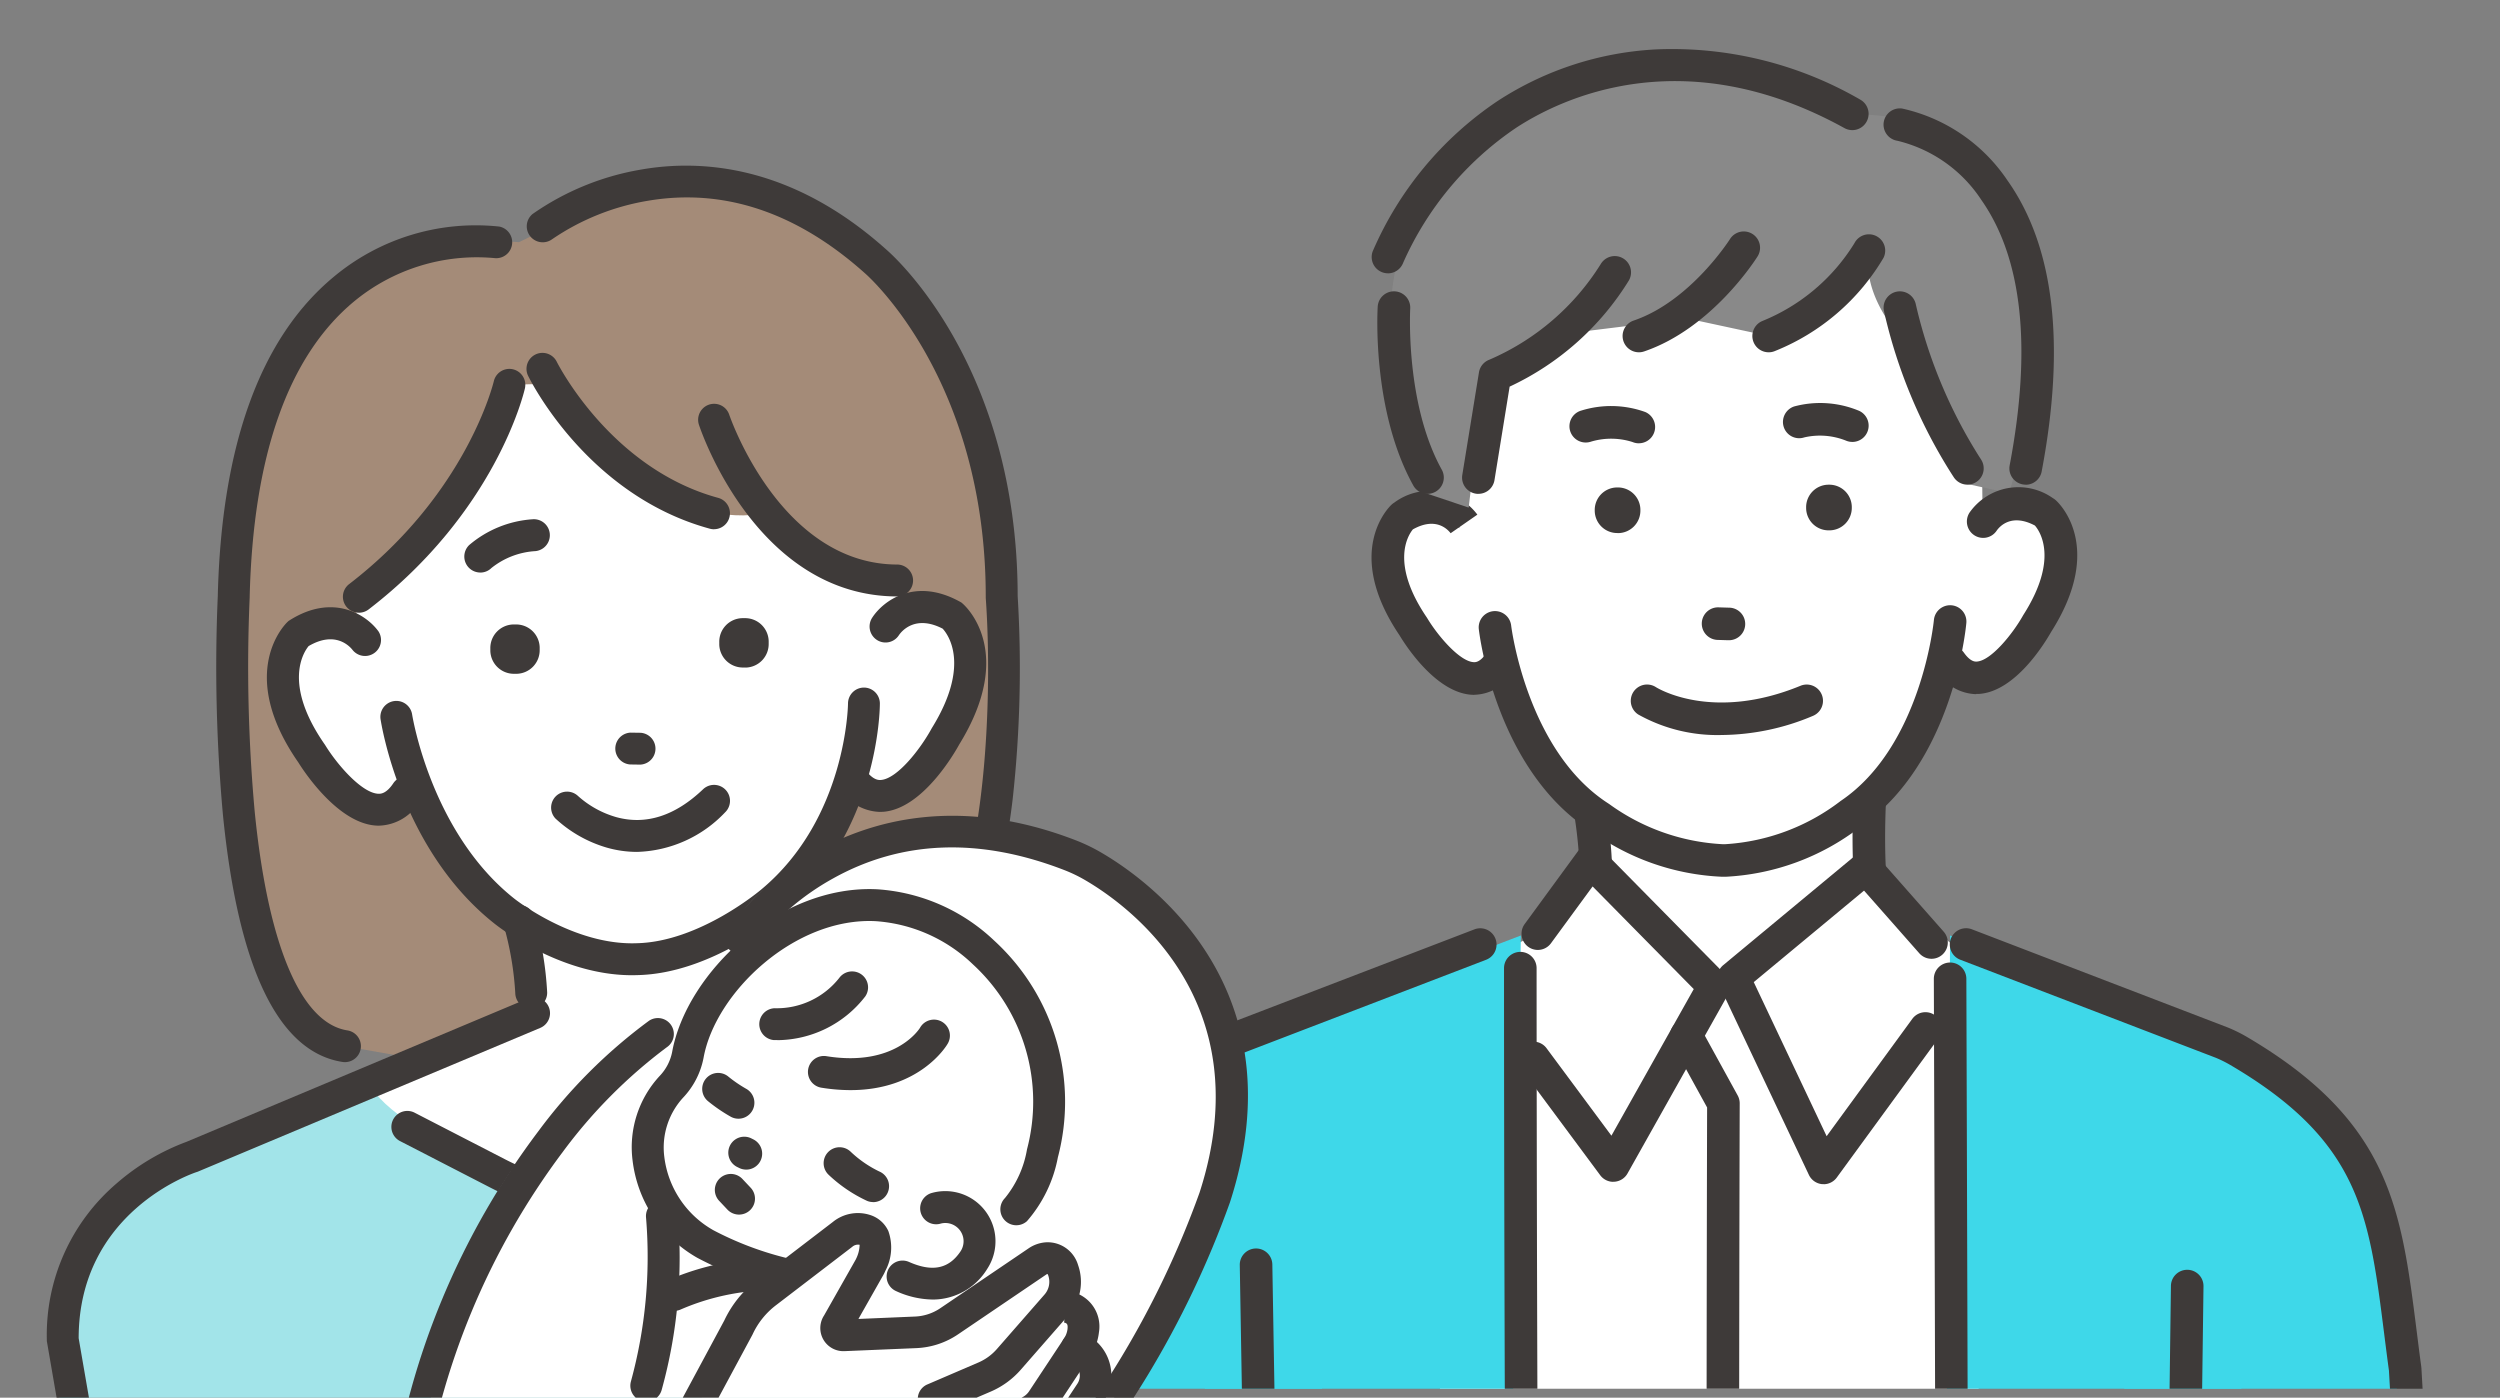
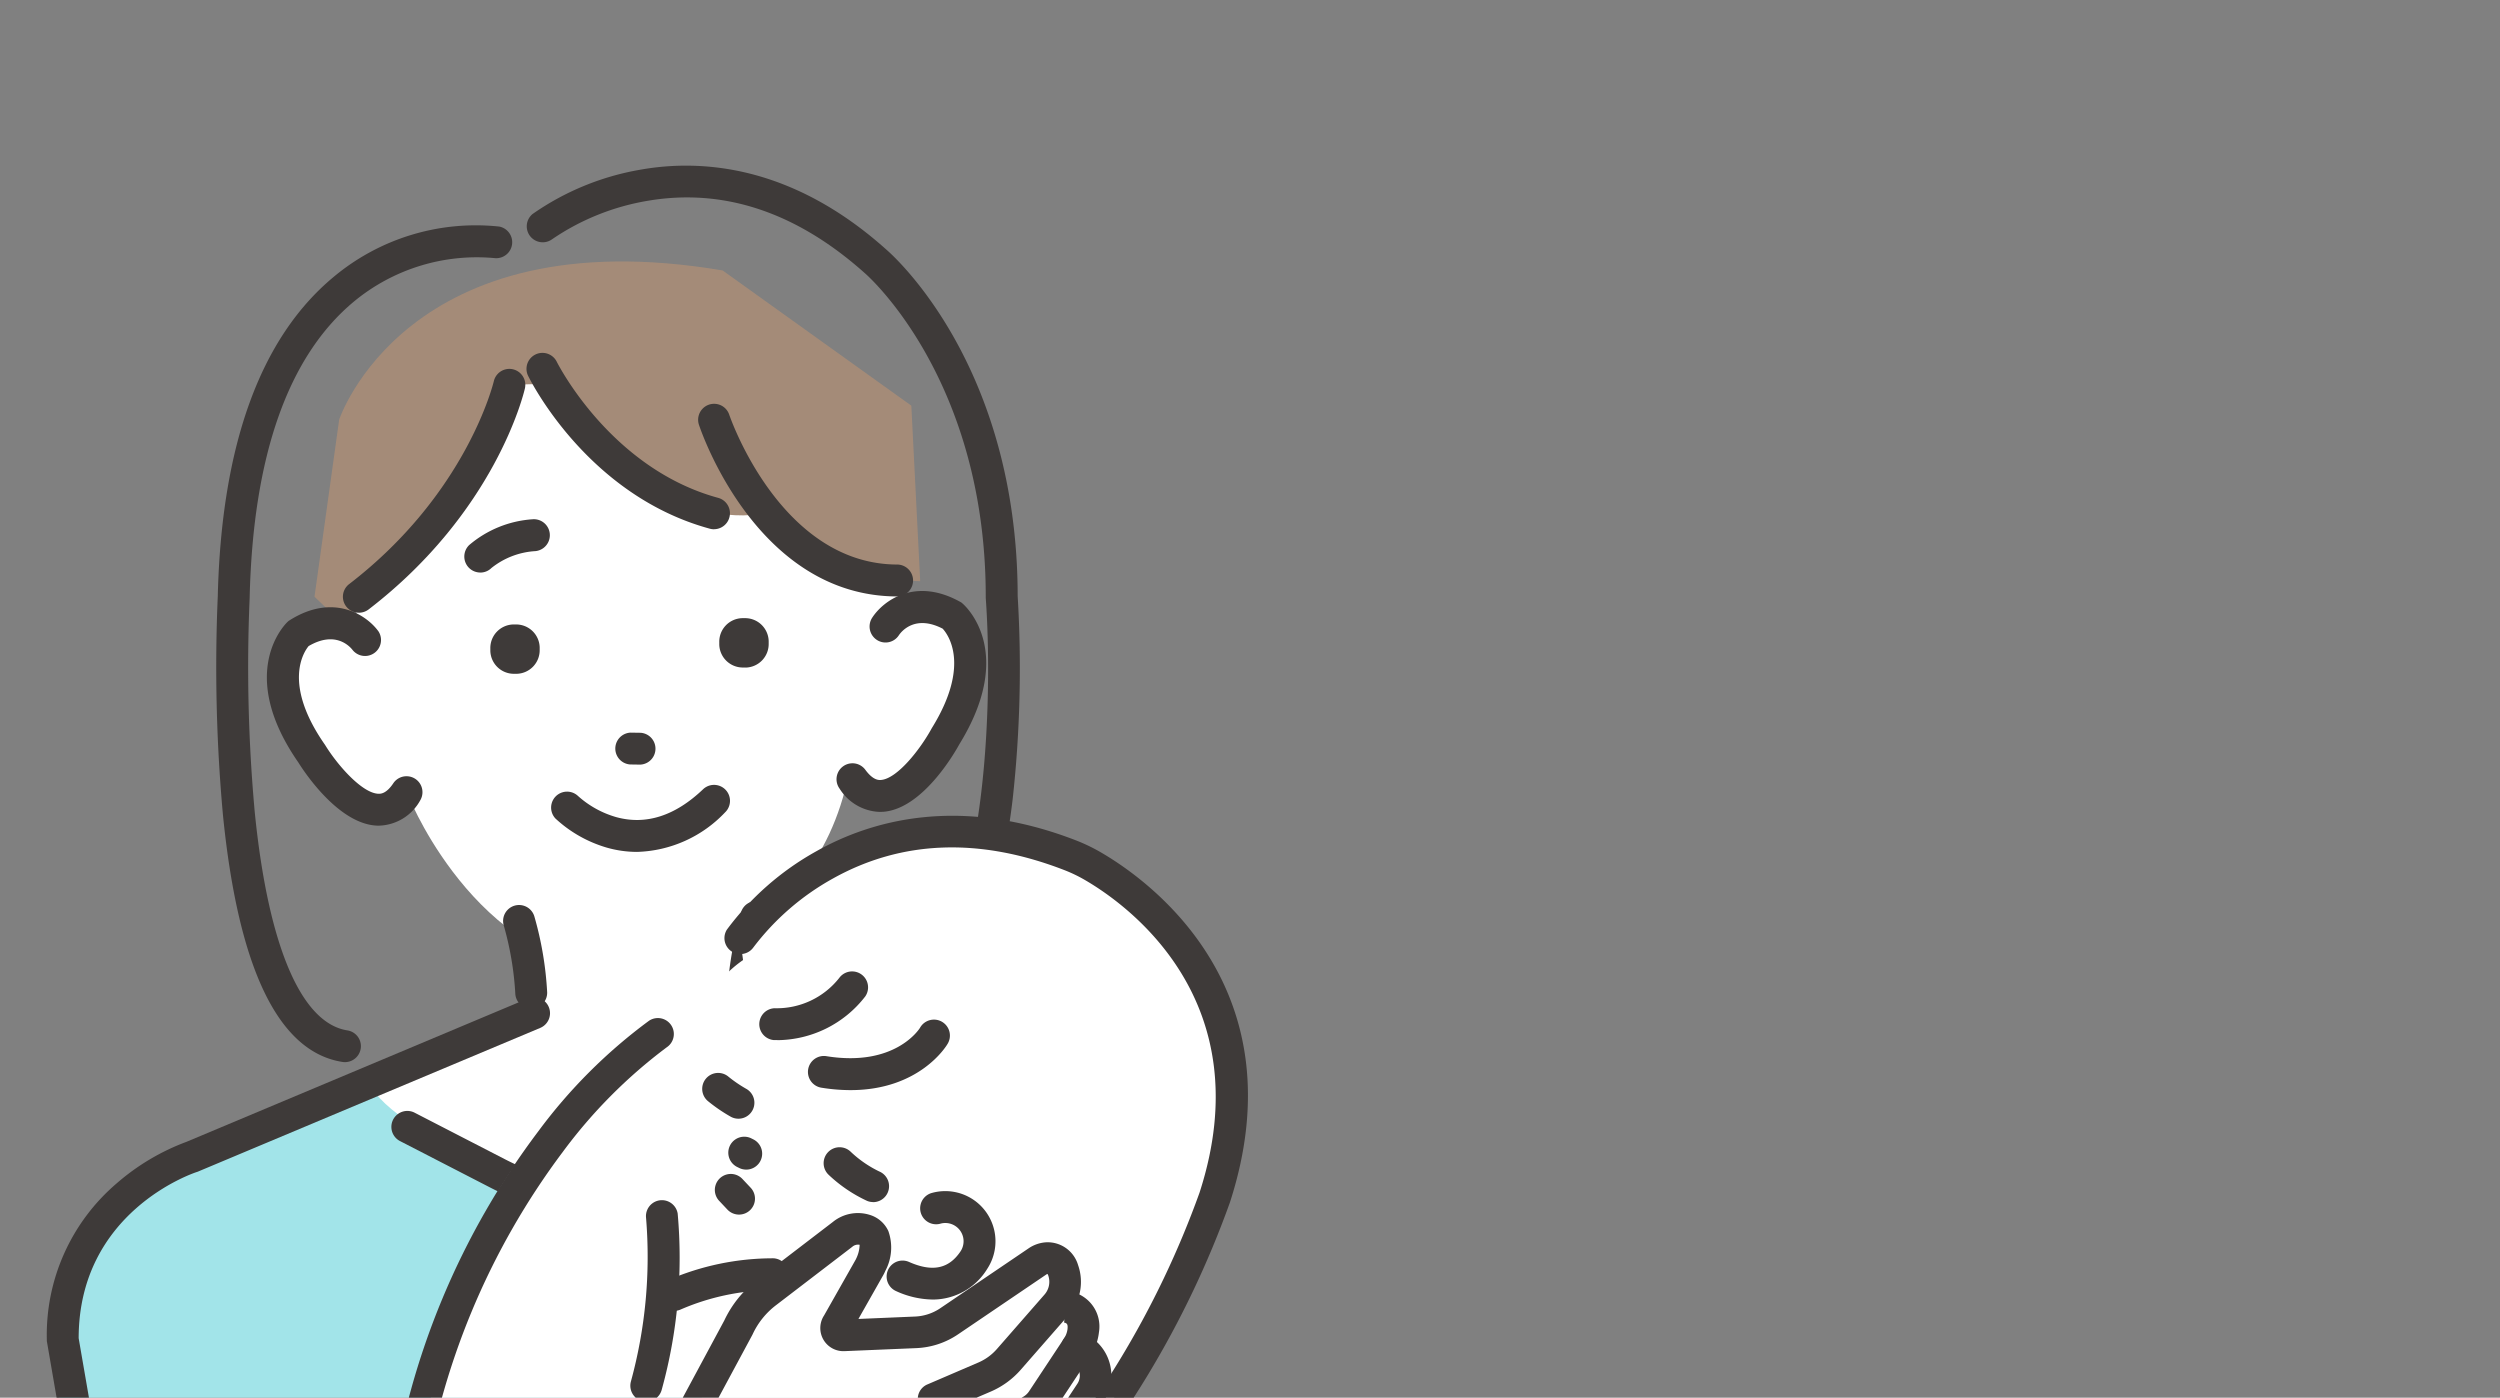
<svg xmlns="http://www.w3.org/2000/svg" width="164.913" height="92.197" viewBox="0 0 164.913 92.197">
  <rect x="0" y="0" width="164.913" height="92.197" fill="#808080" stroke="none" />
  <defs>
    <clipPath id="a">
-       <rect width="100.748" height="91.606" fill="none" />
-     </clipPath>
+       </clipPath>
    <clipPath id="b">
      <rect width="85.832" height="83.157" fill="none" />
    </clipPath>
  </defs>
  <g transform="translate(64.165)">
    <g clip-path="url(#a)">
      <path d="M163.624,106.135l6.195-2.974,3.828-4.346,7.792,7.818,10.012-7.818,6.705,5.96,2.937,112.419s-29.134,2.457-38.55.677Z" transform="translate(-132.541 -41.568)" fill="#fff" />
      <path d="M181.13,81.106v9.831l8.127,8.246,1.3-.582,8.717-7.236V82.221Z" transform="translate(-140.36 -34.118)" fill="#fff" />
      <path d="M201.829,46.962a3.659,3.659,0,0,0-4.72-.825l-.119-12.722-7.8-4.148-8.946.116-1.224.016-8.946.115-7.694,4.348.218,13.3s-2.558-2.458-4.5.059c0,0-2.524,5.519,4.9,10.516,0,0,2.011-.506,2.493-1.382,0,0,3.719,13.486,14.647,12.752,10.941.452,14.47-12.9,14.47-12.9.505.864,2.372,1.1,2.372,1.1,7.96-5.14,4.846-10.331,4.846-10.331" transform="translate(-130.497 -12.312)" fill="#fff" />
      <path d="M184.437,86.824a15.894,15.894,0,0,1-8.686-3.033c-6.238-4.022-7.331-12.917-7.374-13.295a1.074,1.074,0,1,1,2.134-.246c.01.082,1.032,8.3,6.435,11.755.026.017.052.034.076.053a13.962,13.962,0,0,0,7.432,2.617l.181,0a13.879,13.879,0,0,0,7.56-2.812c.023-.019.049-.038.073-.054,5.311-3.595,6.121-11.835,6.129-11.918a1.074,1.074,0,0,1,2.14.192c-.034.378-.9,9.3-7.029,13.481a15.808,15.808,0,0,1-8.845,3.259l-.225,0" transform="translate(-134.992 -28.988)" fill="#3e3a39" />
      <path d="M207.587,48.459a1.072,1.072,0,0,1-.374-.067,4.629,4.629,0,0,0-2.792-.232,1.068,1.068,0,0,1-1.354-.678,1.079,1.079,0,0,1,.682-1.362,6.639,6.639,0,0,1,4.212.258,1.074,1.074,0,0,1-.374,2.082" transform="translate(-149.564 -19.308)" fill="#3e3a39" />
      <path d="M183.28,48.7a1.067,1.067,0,0,1-.418-.085,4.642,4.642,0,0,0-2.8-.006,1.074,1.074,0,1,1-.572-2.071,6.635,6.635,0,0,1,4.219.1,1.075,1.075,0,0,1-.428,2.06" transform="translate(-139.338 -19.457)" fill="#3e3a39" />
      <path d="M207.207,58.2h-.053a1.483,1.483,0,0,1-1.5-1.459v-.053a1.483,1.483,0,0,1,1.459-1.5h.053a1.483,1.483,0,0,1,1.5,1.459V56.7a1.483,1.483,0,0,1-1.459,1.5" transform="translate(-150.677 -23.215)" fill="#3e3a39" />
      <path d="M183.137,58.507h-.053a1.483,1.483,0,0,1-1.5-1.459V57a1.483,1.483,0,0,1,1.459-1.5h.053a1.483,1.483,0,0,1,1.5,1.459v.053a1.483,1.483,0,0,1-1.459,1.5" transform="translate(-140.552 -23.345)" fill="#3e3a39" />
      <path d="M195.549,71.323h-.033l-.7-.021a1.074,1.074,0,0,1,.064-2.148l.7.021a1.074,1.074,0,0,1-.032,2.148" transform="translate(-145.68 -29.09)" fill="#3e3a39" />
      <path d="M180.685,96.565a1.074,1.074,0,0,1-1.073-1.039,29.023,29.023,0,0,0-.322-3.364,1.074,1.074,0,0,1,2.119-.355,30.746,30.746,0,0,1,.35,3.647,1.074,1.074,0,0,1-1.038,1.109h-.036" transform="translate(-139.58 -38.243)" fill="#3e3a39" />
      <path d="M212.056,95.853a1.074,1.074,0,0,1-1.072-1.023c-.111-2.292.013-4.52.017-4.614a1.074,1.074,0,0,1,2.145.122c0,.023-.122,2.212-.016,4.389a1.076,1.076,0,0,1-1.021,1.125h-.053" transform="translate(-152.899 -37.524)" fill="#3e3a39" />
      <path d="M162.948,69.361h-.075c-2.4-.065-4.435-3.221-4.86-3.928-3.745-5.552-.654-8.5-.52-8.621a1.048,1.048,0,0,1,.17-.128,3.922,3.922,0,0,1,5.486.79L161.386,58.7l.009.013c-.209-.28-1-1.109-2.5-.266-.31.377-1.517,2.219.91,5.8.012.017.023.035.034.052.693,1.158,2.155,2.883,3.089,2.908.1,0,.4.011.813-.6a1.074,1.074,0,1,1,1.783,1.2,3.055,3.055,0,0,1-2.58,1.55" transform="translate(-129.859 -23.526)" fill="#3e3a39" />
      <path d="M189.862,19.742s-.952,3.517-6.616,5.638L177.9,24.228l-9.31,1.152-4.019,1.9L163.459,36.7l-3.128-1.051s-5.918-14.687,2.283-21.8c0,0,10.535-11.549,26.151-3.117,0,0,6.067.089,7.592,2.111a28.145,28.145,0,0,1,2.745,22.9l-2.745-.6L191.9,25.38s-2.546-2.678-2.039-5.638" transform="translate(-130.742 -3.216)" fill="#898989" />
      <path d="M200.606,34.461a1.074,1.074,0,0,1-.428-2.06,12.758,12.758,0,0,0,6.084-5.136,1.074,1.074,0,0,1,1.919.965,14.644,14.644,0,0,1-7.15,6.143,1.07,1.07,0,0,1-.426.089" transform="translate(-148.1 -11.222)" fill="#3e3a39" />
      <path d="M185.825,34.326a1.075,1.075,0,0,1-.345-2.092c3.739-1.268,6.331-5.335,6.356-5.375A1.074,1.074,0,0,1,193.657,28c-.121.194-3.013,4.752-7.487,6.27a1.076,1.076,0,0,1-.345.057" transform="translate(-141.883 -11.087)" fill="#3e3a39" />
      <path d="M167.552,44.844a1.1,1.1,0,0,1-.173-.014,1.075,1.075,0,0,1-.889-1.232l1.1-6.77a1.074,1.074,0,0,1,.683-.834,16.21,16.21,0,0,0,7.344-6.3,1.074,1.074,0,0,1,1.86,1.075,18.348,18.348,0,0,1-7.864,7l-1,6.172a1.074,1.074,0,0,1-1.059.9" transform="translate(-134.195 -12.265)" fill="#3e3a39" />
      <path d="M157.252,20.37a1.074,1.074,0,0,1-1-1.458,22.818,22.818,0,0,1,8.262-9.925A21.132,21.132,0,0,1,174.93,5.6,24.773,24.773,0,0,1,188.405,8.91a1.074,1.074,0,1,1-1.038,1.881c-10.627-5.866-18.7-1.959-21.678-.006a21.01,21.01,0,0,0-7.435,8.9,1.076,1.076,0,0,1-1,.688" transform="translate(-129.863 -2.341)" fill="#3e3a39" />
      <path d="M160.139,46.535a1.073,1.073,0,0,1-.94-.554c-2.734-4.932-2.364-11.52-2.347-11.8a1.074,1.074,0,0,1,2.144.131c0,.062-.344,6.249,2.082,10.626a1.075,1.075,0,0,1-.939,1.595" transform="translate(-130.136 -13.956)" fill="#3e3a39" />
      <path d="M220,45.926a1.072,1.072,0,0,1-.9-.489q-.086-.132-.172-.266a33.9,33.9,0,0,1-4.438-10.718,1.074,1.074,0,0,1,2.109-.408,32.315,32.315,0,0,0,4.138,9.967c.054.085.108.169.163.254a1.074,1.074,0,0,1-.9,1.66" transform="translate(-154.384 -13.956)" fill="#3e3a39" />
      <path d="M223.845,37.161a1.089,1.089,0,0,1-.2-.019,1.074,1.074,0,0,1-.855-1.255c1.47-7.747.844-13.636-1.863-17.5a9.2,9.2,0,0,0-5.547-3.912,1.074,1.074,0,0,1,.329-2.123,11.321,11.321,0,0,1,6.936,4.741c3.086,4.359,3.845,10.817,2.256,19.2a1.075,1.075,0,0,1-1.054.874" transform="translate(-154.387 -5.19)" fill="#3e3a39" />
      <path d="M221.7,106.519l-.475,67.786.651,55.316,18.1-.4-.314-46.149V163.9l2.23-49.045Z" transform="translate(-157.227 -44.809)" fill="#3ed8e9" />
      <path d="M221.376,148.107a1.074,1.074,0,0,1-1.074-1.071c-.056-20.368-.109-36.362-.109-36.362a1.074,1.074,0,0,1,1.071-1.078h0a1.074,1.074,0,0,1,1.074,1.071s.053,15.994.109,36.363a1.074,1.074,0,0,1-1.071,1.077Z" transform="translate(-156.792 -46.103)" fill="#3e3a39" />
      <path d="M240.032,113.681S252.377,118.036,255.59,126l2.9,21.24,1.727,36.955-2.653,45.118s-12.091,3.416-21.471-2l6.822-46.913L237.72,119Z" transform="translate(-163.48 -47.822)" fill="#3ed8e9" />
      <path d="M252.6,145.589a1.075,1.075,0,0,1-1.072-1.013l-.553-9.7c-.114-.84-.216-1.651-.315-2.434-1-7.929-1.6-12.714-10.168-17.74a7.882,7.882,0,0,0-.942-.466l-16.853-6.467a1.074,1.074,0,1,1,.769-2.006l16.869,6.472.028.011a10.005,10.005,0,0,1,1.217.6c9.476,5.56,10.2,11.334,11.212,19.323.1.79.2,1.608.317,2.456,0,.028.006.056.008.083l.556,9.742a1.074,1.074,0,0,1-1.012,1.134l-.062,0" transform="translate(-157.553 -44.461)" fill="#3e3a39" />
      <path d="M247.9,162.824h-.014a1.075,1.075,0,0,1-1.06-1.089l.212-16.093a1.074,1.074,0,0,1,1.074-1.06h.014a1.073,1.073,0,0,1,1.06,1.088l-.211,16.093a1.074,1.074,0,0,1-1.074,1.06" transform="translate(-167.997 -60.82)" fill="#3e3a39" />
      <path d="M191.7,81.273a10.693,10.693,0,0,1-5.519-1.353,1.074,1.074,0,0,1,1.163-1.806c.16.1,3.762,2.288,9.541-.089a1.074,1.074,0,0,1,.817,1.987,15.716,15.716,0,0,1-6,1.261" transform="translate(-142.279 -32.788)" fill="#3e3a39" />
      <path d="M157.322,106.519l-1.155,67.786-.651,55.316-18.1-.4.314-46.149V163.9l-2.23-49.045Z" transform="translate(-121.163 -44.809)" fill="#3ed8e9" />
      <path d="M134.856,113.681S122.512,118.036,119.3,126l-2.9,21.24L114.674,184.2l2.653,45.118s12.091,3.416,21.471-2L131.975,180.4l5.194-61.4Z" transform="translate(-112.404 -47.822)" fill="#3ed8e9" />
-       <path d="M116.876,144.957l-.062,0a1.074,1.074,0,0,1-1.012-1.134l.52-9.109c0-.028,0-.056.008-.083.115-.848.218-1.666.318-2.456,1.008-7.99,1.736-13.763,11.212-19.324a10.038,10.038,0,0,1,1.217-.6l.028-.012,16.868-6.472a1.074,1.074,0,1,1,.77,2.006l-16.853,6.467a7.885,7.885,0,0,0-.942.466c-8.564,5.026-9.168,9.812-10.169,17.74-.1.783-.2,1.594-.315,2.434l-.517,9.067a1.075,1.075,0,0,1-1.072,1.013" transform="translate(-112.878 -44.461)" fill="#3e3a39" />
      <path d="M142.551,162.683a1.074,1.074,0,0,1-1.074-1.056l-.311-18.377a1.074,1.074,0,1,1,2.148-.036l.311,18.376a1.075,1.075,0,0,1-1.056,1.093h-.019" transform="translate(-123.549 -59.801)" fill="#3e3a39" />
      <path d="M193.636,149.957a1.074,1.074,0,0,1-1.074-1.074c0-13.906.031-25.117.036-27l-2.317-4.218a1.074,1.074,0,1,1,1.883-1.035l2.451,4.461a1.078,1.078,0,0,1,.133.521c0,.119-.038,12.088-.038,27.27a1.074,1.074,0,0,1-1.074,1.074" transform="translate(-144.153 -48.828)" fill="#3e3a39" />
      <path d="M179.093,118.437a1.074,1.074,0,0,1-.863-.434l-5.267-7.1a1.074,1.074,0,0,1,1.725-1.28l4.28,5.77,5.431-9.671-6.673-6.771L174.98,102.7a1.074,1.074,0,1,1-1.734-1.269l3.492-4.773a1.074,1.074,0,0,1,1.632-.119l8.127,8.245a1.074,1.074,0,0,1,.171,1.28l-6.639,11.821a1.074,1.074,0,0,1-.869.546l-.068,0" transform="translate(-136.835 -40.477)" fill="#3e3a39" />
      <path d="M202.55,118.9c-.034,0-.068,0-.1,0a1.075,1.075,0,0,1-.87-.611l-5.935-12.55a1.074,1.074,0,0,1,.285-1.286l8.717-7.235a1.074,1.074,0,0,1,1.492.116l4.335,4.916a1.074,1.074,0,1,1-1.611,1.421l-3.646-4.134-7.274,6.037,4.807,10.163,5.651-7.739a1.074,1.074,0,0,1,1.735,1.267l-6.717,9.2a1.074,1.074,0,0,1-.867.441" transform="translate(-146.421 -40.788)" fill="#3e3a39" />
      <path d="M172.408,146.089a1.074,1.074,0,0,1-1.074-1.069c-.084-19.795-.081-35.406-.081-35.561a1.074,1.074,0,0,1,2.149,0c0,.155,0,15.762.081,35.552a1.074,1.074,0,0,1-1.069,1.079Z" transform="translate(-136.205 -45.593)" fill="#3e3a39" />
      <path d="M223.012,69.151a3.091,3.091,0,0,1-2.562-1.495,1.074,1.074,0,1,1,1.752-1.243c.432.609.74.593.842.588.944-.049,2.376-1.832,3.046-3.021.01-.017.02-.036.031-.053,2.361-3.693,1.087-5.527.764-5.9-1.542-.815-2.317.046-2.521.336a1.069,1.069,0,0,1-1.484.3,1.081,1.081,0,0,1-.3-1.5,3.941,3.941,0,0,1,5.5-.937,1.044,1.044,0,0,1,.173.123c.138.12,3.323,3.008-.3,8.7-.409.723-2.371,3.96-4.79,4.088-.048,0-.1,0-.147,0" transform="translate(-156.817 -23.36)" fill="#3e3a39" />
    </g>
  </g>
  <g transform="translate(0 9.039)">
    <g clip-path="url(#b)">
-       <path d="M45.434,25.046a16.607,16.607,0,0,0-14.765,6.808s-2.992,8.783-3.159,14.908L27.089,53.7S23.912,76,33.949,78.082l13.017,2.311L68.949,75.9s4.558-.865,6.093-7.665l1.969-7.146.371-10.117-.921-5.9S73.948,18.454,51.917,21.86Z" transform="translate(-11.195 -18.109)" fill="#a48b78" />
      <path d="M37.068,109.482l-22.538,9.835s-10.253,2.105-8.056,14.835l7.156,38.59s2.667,4.541,5.551,4.513l-.992,6.423,23.162,7.634,16.739-.695,11.079-7.808,3.847-.574.644-3.061s9.1.2,9.186-8.729L76.6,138.213,68.041,106.29l-17.181,3.557-1.293-9.75-13.475,1.249Z" transform="translate(-2.593 -51.147)" fill="#a2e4e9" />
      <path d="M42.706,112.713l10.5-5.482-.993-6.08,16.492-4.6-1.725,9.539.878,1.137,11.812,5.7s-11.637,9.362-21.635,7.581c0,0-12.266-3.953-15.325-7.8" transform="translate(-17.965 -49.657)" fill="#fff" />
      <path d="M37.2,43.591s-1.294,10.515.468,13.527c0,0-4.72-3.254-5.443,2.606,0,0,1.04,10.873,8.4,7.918,0,0,4.792,11.693,14.966,11.272,0,0,11.572-1.144,13.954-13.028,0,0,3.354,4.274,6.58-2.8,0,0,5.9-8.842-3.1-7.746l.589-10.886L61.258,35.918l-16.615-.609Z" transform="translate(-13.555 -23.893)" fill="#fff" />
      <path d="M48.662,37.909s-5.273,10.164-9.43,12.947L37.818,53.81,35.81,51.888,37.438,40.2s4.434-13.365,25.294-9.837l12.448,8.92.584,11.575s-4.5.131-10.1-4.545c0,0-4.137,1.382-9.032-2.971L52.449,37.8Z" transform="translate(-15.064 -21.562)" fill="#a48b78" />
      <path d="M59.139,109.893a1.053,1.053,0,0,1-1.052-1.031,20.529,20.529,0,0,0-.759-4.459,1.052,1.052,0,0,1,2.018-.6,22.354,22.354,0,0,1,.845,5.012,1.053,1.053,0,0,1-1.03,1.075h-.023" transform="translate(-24.097 -52.39)" fill="#3e3a39" />
      <path d="M83.826,109.925H83.8a1.053,1.053,0,0,1-1.03-1.075,27.009,27.009,0,0,1,.916-5.443,1.053,1.053,0,1,1,2.029.562,25.3,25.3,0,0,0-.84,4.926,1.053,1.053,0,0,1-1.052,1.031" transform="translate(-34.82 -52.214)" fill="#3e3a39" />
-       <path d="M59.895,97.264c-4.775,0-8.879-3.259-9.056-3.4-6.174-4.882-7.471-13.169-7.523-13.519a1.053,1.053,0,0,1,2.082-.31c.012.076,1.237,7.823,6.753,12.184.045.036,3.9,3.082,8.046,2.936,4.179-.083,8.229-3.537,8.269-3.572,5.6-4.691,5.689-12.168,5.69-12.243a1.053,1.053,0,0,1,1.052-1.05h0a1.052,1.052,0,0,1,1.05,1.052c0,.345-.076,8.519-6.43,13.843-.174.151-4.643,3.974-9.576,4.073q-.182.006-.362.006" transform="translate(-18.217 -41.973)" fill="#3e3a39" />
      <path d="M53.923,62.64a1.054,1.054,0,0,1-.732-1.812,7.191,7.191,0,0,1,4.166-1.7,1.053,1.053,0,0,1,.2,2.1,5.116,5.116,0,0,0-2.9,1.115,1.042,1.042,0,0,1-.729.3" transform="translate(-22.241 -33.912)" fill="#3e3a39" />
      <path d="M71.67,85.526h-.017l-.664-.01a1.052,1.052,0,0,1,.033-2.1l.664.01a1.052,1.052,0,0,1-.016,2.1" transform="translate(-29.427 -44.127)" fill="#3e3a39" />
      <path d="M83.649,73.639l-.163,0a1.555,1.555,0,0,1-1.591-1.506l0-.163A1.554,1.554,0,0,1,83.4,70.383l.163,0a1.554,1.554,0,0,1,1.591,1.506l0,.163a1.554,1.554,0,0,1-1.506,1.591" transform="translate(-34.448 -38.645)" fill="#3e3a39" />
      <path d="M57.581,74.354l-.163,0a1.555,1.555,0,0,1-1.591-1.506l0-.163A1.554,1.554,0,0,1,57.328,71.1l.163,0A1.554,1.554,0,0,1,59.082,72.6l0,.163a1.554,1.554,0,0,1-1.506,1.591" transform="translate(-23.482 -38.946)" fill="#3e3a39" />
      <path d="M68.4,93.791a7.259,7.259,0,0,1-2.014-.289,8.465,8.465,0,0,1-3.365-1.914A1.052,1.052,0,0,1,64.507,90.1a6.409,6.409,0,0,0,2.535,1.4c1.953.534,3.875-.084,5.715-1.839a1.052,1.052,0,0,1,1.453,1.523,8.318,8.318,0,0,1-5.81,2.607" transform="translate(-26.381 -46.634)" fill="#3e3a39" />
      <path d="M37.773,83.552h-.036c-2.606-.033-4.939-3.631-5.271-4.166-4.122-5.931-.864-9.132-.724-9.266l.076-.072.089-.056c2.895-1.816,5.088-.306,5.843.745a1.053,1.053,0,0,1-1.7,1.237c-.18-.236-1.137-1.31-2.909-.267-.31.375-1.739,2.47,1.072,6.5l.033.051c.813,1.317,2.444,3.178,3.522,3.19.125,0,.506.006.981-.724A1.052,1.052,0,0,1,40.51,81.87a3.212,3.212,0,0,1-2.737,1.682" transform="translate(-12.783 -38.126)" fill="#3e3a39" />
      <path d="M98.118,81.867a3.254,3.254,0,0,1-2.666-1.534,1.052,1.052,0,0,1,1.7-1.242c.513.7.895.677,1.018.669,1.076-.072,2.6-2.02,3.342-3.379l.03-.052c2.569-4.15,1.063-6.165.709-6.55-1.828-.943-2.723.189-2.887.43a1.046,1.046,0,0,1-1.45.315,1.058,1.058,0,0,1-.317-1.459c.7-1.091,2.8-2.719,5.793-1.064l.092.05.079.068c.148.126,3.576,3.144-.214,9.292-.3.552-2.434,4.273-5.035,4.449-.063,0-.127.006-.195.006" transform="translate(-40.068 -37.348)" fill="#3e3a39" />
      <path d="M72.312,51.8a1.046,1.046,0,0,1-.278-.038c-8.072-2.2-11.843-9.789-12-10.111a1.053,1.053,0,0,1,1.892-.923c.034.071,3.529,7.057,10.662,9a1.053,1.053,0,0,1-.276,2.068" transform="translate(-25.21 -25.925)" fill="#3e3a39" />
      <path d="M92.646,58.677c-9.266,0-12.956-10.878-13.108-11.34a1.053,1.053,0,0,1,2-.659c.039.116,3.379,9.894,11.109,9.894a1.053,1.053,0,0,1,0,2.105" transform="translate(-33.437 -28.371)" fill="#3e3a39" />
      <path d="M40.1,58.086a1.052,1.052,0,0,1-.642-1.887C47.234,50.225,48.981,42.894,49,42.821a1.052,1.052,0,1,1,2.052.469c-.075.33-1.938,8.147-10.308,14.579a1.051,1.051,0,0,1-.641.218" transform="translate(-16.426 -26.708)" fill="#3e3a39" />
      <path d="M33.113,80.851a1.053,1.053,0,0,1-.164-.013c-4.216-.659-6.869-6.136-7.884-16.279a107.913,107.913,0,0,1-.342-14.449c.241-9.954,2.807-17.034,7.628-21.045a14.619,14.619,0,0,1,10.937-3.334,1.053,1.053,0,0,1-.33,2.079,12.72,12.72,0,0,0-9.292,2.9c-4.315,3.613-6.616,10.162-6.839,19.465v.032a105.465,105.465,0,0,0,.336,14.162c.883,8.8,3.054,13.91,6.113,14.388a1.053,1.053,0,0,1-.161,2.093" transform="translate(-10.357 -19.825)" fill="#3e3a39" />
      <path d="M82.963,75.825a1.052,1.052,0,0,1-.136-2.1c7.582-1,7.918-19.359,7.408-26.349l0-.077c0-14.4-7.87-21.249-7.949-21.317l-.021-.019c-4.5-4.027-9.32-5.635-14.336-4.778a15.814,15.814,0,0,0-6.305,2.539,1.053,1.053,0,0,1-1.28-1.671,17.627,17.627,0,0,1,7.129-2.925c3.928-.695,9.925-.346,16.187,5.259.494.423,8.667,7.672,8.681,22.874a78.861,78.861,0,0,1-.33,13.393c-1.127,9.43-4.124,14.53-8.907,15.158a1.016,1.016,0,0,1-.138.009" transform="translate(-25.21 -16.977)" fill="#3e3a39" />
      <path d="M61.856,134.147a23.586,23.586,0,0,1-10.807-2.616l-5.959-3.07a1.053,1.053,0,0,1,.965-1.871l5.959,3.071a21.526,21.526,0,0,0,19.685,0l5.758-2.967a1.052,1.052,0,0,1,.964,1.871l-5.757,2.967a23.586,23.586,0,0,1-10.807,2.616" transform="translate(-18.728 -62.242)" fill="#3e3a39" />
      <path d="M80.435,93.146s-10.641,2.268-12.981,6.71l.356,2.634a7.582,7.582,0,0,0-2.873,3.791l-4.9,1.839S49.939,116,48.222,126.636l-.558,3.693s-7.7,15.839,1.645,22.66c0,0,9.056,6.646,23.444-2.886A77.07,77.07,0,0,0,94.278,128.48s9.556-14.545,3.492-25.793c0,0-5.177-10.484-17.335-9.541" transform="translate(-18.795 -48.198)" fill="#fff" />
-       <path d="M86.866,128.288l-.06,0a23.576,23.576,0,0,1-10.54-2.729,8.56,8.56,0,0,1-4.276-6.446,6.916,6.916,0,0,1,1.8-5.563,3.161,3.161,0,0,0,.812-1.565c.947-5.233,7.063-11.06,13.527-10.738a12.374,12.374,0,0,1,7.717,3.384l.081.075a14.408,14.408,0,0,1,4.121,14.224,8.907,8.907,0,0,1-2.04,4.211,1.053,1.053,0,0,1-1.449-1.527,6.922,6.922,0,0,0,1.454-3.219,12.306,12.306,0,0,0-3.519-12.149l-.076-.071a10.267,10.267,0,0,0-6.392-2.825c-5.337-.271-10.572,4.709-11.35,9.01a5.257,5.257,0,0,1-1.336,2.617,4.864,4.864,0,0,0-1.254,3.919,6.452,6.452,0,0,0,3.24,4.843,21.346,21.346,0,0,0,9.6,2.447,1.053,1.053,0,0,1-.057,2.1" transform="translate(-30.265 -51.624)" fill="#3e3a39" />
      <path d="M82.347,125.188a1.046,1.046,0,0,1-.5-.127,10.725,10.725,0,0,1-1.51-1.031,1.052,1.052,0,0,1,1.343-1.62,8.6,8.6,0,0,0,1.169.8,1.053,1.053,0,0,1-.5,1.978" transform="translate(-33.635 -60.431)" fill="#3e3a39" />
      <path d="M97.045,134.246a1.042,1.042,0,0,1-.4-.08,9.481,9.481,0,0,1-2.542-1.728,1.052,1.052,0,0,1,1.463-1.513,7.4,7.4,0,0,0,1.882,1.3,1.053,1.053,0,0,1-.4,2.026" transform="translate(-39.451 -63.99)" fill="#3e3a39" />
      <path d="M82.975,136.338a1.052,1.052,0,0,1-.766-.331l-.56-.595a1.053,1.053,0,0,1,1.533-1.443l.56.595a1.052,1.052,0,0,1-.766,1.774" transform="translate(-34.226 -65.256)" fill="#3e3a39" />
      <path d="M84.082,131.587a1.047,1.047,0,0,1-.469-.111l-.163-.081a1.053,1.053,0,0,1,.94-1.883l.163.081a1.053,1.053,0,0,1-.471,1.995" transform="translate(-34.859 -63.473)" fill="#3e3a39" />
      <path d="M94.83,120.77a12.033,12.033,0,0,1-1.891-.155,1.053,1.053,0,1,1,.33-2.079c4.475.71,6.075-1.768,6.141-1.874a1.053,1.053,0,1,1,1.806,1.081c-.082.138-1.848,3.027-6.386,3.027" transform="translate(-38.723 -57.899)" fill="#3e3a39" />
      <path d="M87.587,115.126c-.078,0-.156,0-.235,0a1.053,1.053,0,0,1,.064-2.1,5.246,5.246,0,0,0,4.263-2,1.053,1.053,0,0,1,1.721,1.213,7.392,7.392,0,0,1-5.813,2.893" transform="translate(-36.317 -55.557)" fill="#3e3a39" />
      <path d="M103.977,142.773a5.973,5.973,0,0,1-2.4-.555,1.052,1.052,0,1,1,.85-1.925c1.549.684,2.632.457,3.409-.713a1.205,1.205,0,0,0-1.308-1.819l-.027.008a1.053,1.053,0,0,1-.623-2.011s.041-.013.116-.032a3.31,3.31,0,0,1,3.595,5.02,4.214,4.214,0,0,1-3.609,2.028" transform="translate(-42.464 -66.088)" fill="#3e3a39" />
      <path d="M72.824,149.923a1.053,1.053,0,0,1-1.017-1.324,31.178,31.178,0,0,0,1-10.813,1.053,1.053,0,0,1,2.087-.273,32.678,32.678,0,0,1-1.054,11.629,1.053,1.053,0,0,1-1.016.781" transform="translate(-30.191 -66.501)" fill="#3e3a39" />
      <path d="M75.991,146.729a1.053,1.053,0,0,1-.428-2.015,17.369,17.369,0,0,1,7-1.455,1.052,1.052,0,1,1-.151,2.1,15.477,15.477,0,0,0-5.994,1.28,1.054,1.054,0,0,1-.425.09" transform="translate(-31.523 -69.294)" fill="#3e3a39" />
      <path d="M45.573,147.883a1.054,1.054,0,0,1-1.041-1.215,50.751,50.751,0,0,1,9.709-23.282,34.586,34.586,0,0,1,7.3-7.288,1.052,1.052,0,1,1,1.169,1.751,33.34,33.34,0,0,0-6.857,6.9,48.679,48.679,0,0,0-9.238,22.245,1.053,1.053,0,0,1-1.039.89" transform="translate(-18.728 -57.803)" fill="#3e3a39" />
      <path d="M102,140.264a1.053,1.053,0,0,1-.779-1.76,60.925,60.925,0,0,0,12.594-20.757c4.1-12.652-4.734-18.974-7.539-20.61a9.562,9.562,0,0,0-1.353-.656c-5.6-2.177-10.744-1.993-15.292.546a16.779,16.779,0,0,0-5.251,4.55,1.053,1.053,0,0,1-1.743-1.18,18.563,18.563,0,0,1,5.88-5.158c3.536-2,9.384-3.745,17.169-.72a11.756,11.756,0,0,1,1.651.8c3.149,1.837,13.066,8.929,8.481,23.077a63.182,63.182,0,0,1-13.037,21.523,1.05,1.05,0,0,1-.78.345" transform="translate(-34.687 -48.114)" fill="#3e3a39" />
      <path d="M8.282,148.2a1.052,1.052,0,0,1-1.036-.874l-1.915-11.1v-.087a13.144,13.144,0,0,1,4.612-10.316,14.938,14.938,0,0,1,4.6-2.736l22.521-9.456a1.052,1.052,0,0,1,.815,1.941l-22.6,9.488-.043.014c-.317.1-7.8,2.654-7.805,10.968L9.32,146.965a1.052,1.052,0,0,1-.858,1.216,1.066,1.066,0,0,1-.18.016" transform="translate(-2.242 -56.805)" fill="#3e3a39" />
      <path d="M76.068,155.224l5.516-9.994,5.991-4.771s2.609-.965,1.865,2l-1.784,4.658,5.042-.225,8.362-4.876,1.451,2.8.941,1.992v1.841l1.049.85-2.235,6.162-14.884,6.954Z" transform="translate(-31.999 -68.063)" fill="#fff" />
      <path d="M50.79,159.044a1.042,1.042,0,0,1-.262-2.05l13.767-3.582,4.41-8.2a7.2,7.2,0,0,1,2.133-2.65l5.026-3.847a2.619,2.619,0,0,1,2.456-.463,1.974,1.974,0,0,1,1.208,1.063,3.259,3.259,0,0,1-.2,2.624,2.8,2.8,0,0,1-.148.3l-1.627,2.872,3.737-.159a3.2,3.2,0,0,0,1.663-.549l5.814-3.942a2.3,2.3,0,0,1,1.164-.406,2.091,2.091,0,0,1,2.111,1.5,3.343,3.343,0,0,1-.661,3.338l-3.127,3.576a5.519,5.519,0,0,1-1.963,1.429l-3.341,1.435a1.042,1.042,0,1,1-.822-1.914l3.34-1.436a3.414,3.414,0,0,0,1.217-.886l3.127-3.576a1.28,1.28,0,0,0,.272-1.253.7.7,0,0,0-.059-.127.311.311,0,0,0-.089.045l-5.814,3.942a5.284,5.284,0,0,1-2.744.907l-4.752.2a1.523,1.523,0,0,1-1.337-2.358l2.077-3.667a.657.657,0,0,0,.036-.073,2.211,2.211,0,0,0,.231-.919.578.578,0,0,0-.484.132l-.015.012-5.032,3.853a5.1,5.1,0,0,0-1.523,1.9c-.009.019-.018.038-.028.056l-4.64,8.622a1.043,1.043,0,0,1-.655.514l-14.206,3.7a1.057,1.057,0,0,1-.263.034" transform="translate(-20.927 -67.145)" fill="#3e3a39" />
      <path d="M109.964,157.6a1.042,1.042,0,0,1-.41-2l3.64-1.557a1.155,1.155,0,0,0,.509-.425l2.286-3.457a1.449,1.449,0,0,0,.248-.638c.032-.315-.021-.409-.249-.439l.027,0,.144-2.079a2.343,2.343,0,0,1,2.151,2.729,3.484,3.484,0,0,1-.583,1.573l-2.286,3.457a3.231,3.231,0,0,1-1.428,1.191l-3.64,1.557a1.042,1.042,0,0,1-.409.084" transform="translate(-45.819 -70.881)" fill="#3e3a39" />
      <path d="M110.969,162.333a1.042,1.042,0,0,1-.357-2.021l3.84-1.4a2.433,2.433,0,0,0,.838-.779l2.021-3.06a.972.972,0,0,0,.12-.817.926.926,0,0,0-.526-.594,1.042,1.042,0,0,1,.751-1.944l.069.028a3.016,3.016,0,0,1,1.7,1.912,3.05,3.05,0,0,1-.378,2.562l-2.021,3.06a4.517,4.517,0,0,1-1.662,1.505.968.968,0,0,1-.128.057l-3.912,1.429a1.043,1.043,0,0,1-.357.063m3.912-2.47h0Z" transform="translate(-46.242 -72.833)" fill="#3e3a39" />
    </g>
  </g>
</svg>